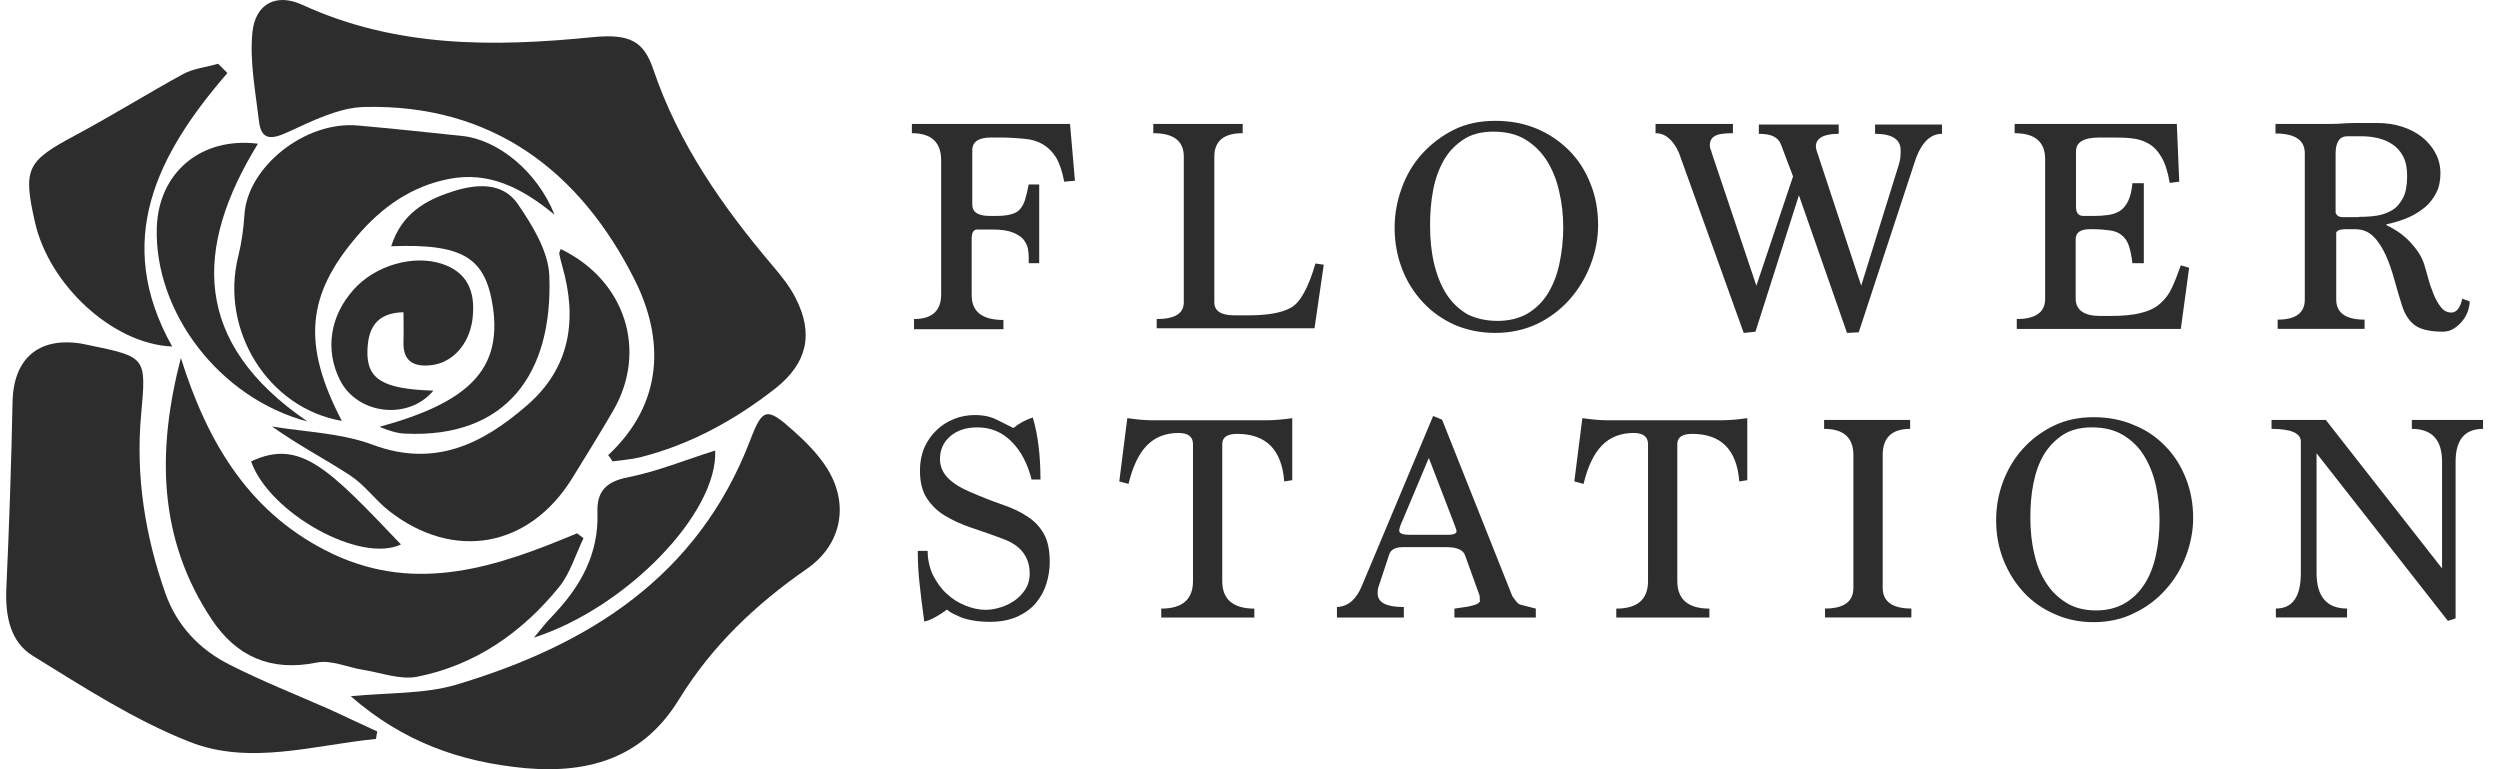
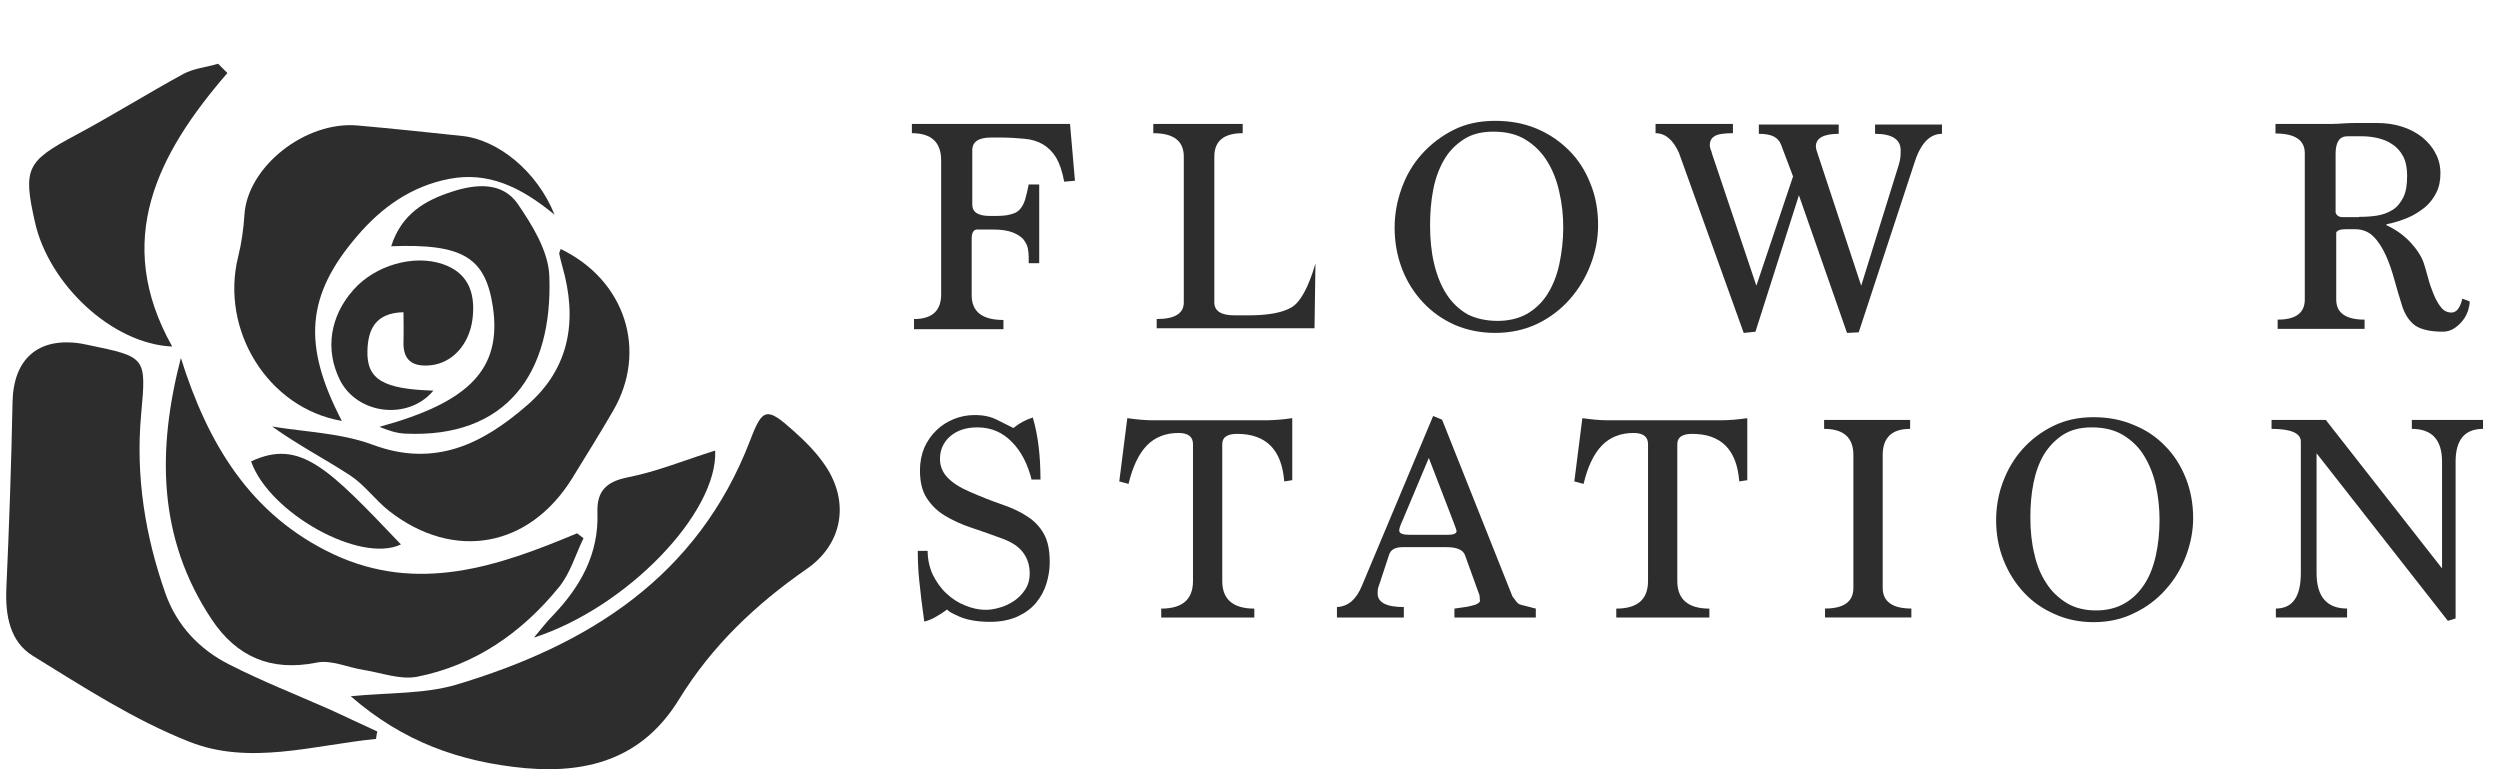
<svg xmlns="http://www.w3.org/2000/svg" width="104" height="32" viewBox="0 0 104 32" fill="none">
-   <path d="M25.3 18.935C27.621 16.765 27.634 14.094 26.403 11.641C24.133 7.121 20.477 4.322 15.155 4.45C14.09 4.476 13 5.028 11.987 5.49C11.268 5.824 10.858 5.837 10.768 5.002C10.627 3.795 10.383 2.55 10.499 1.355C10.614 0.161 11.486 -0.301 12.577 0.2C16.463 1.985 20.516 1.959 24.633 1.548C26.185 1.394 26.775 1.702 27.172 2.871C28.224 5.978 30.058 8.598 32.149 11.063C32.495 11.474 32.854 11.911 33.098 12.399C33.867 13.901 33.572 15.121 32.251 16.162C30.558 17.484 28.711 18.499 26.621 19.025C26.249 19.115 25.864 19.141 25.479 19.192C25.428 19.102 25.364 19.012 25.3 18.935Z" fill="#2D2D2D" />
  <path d="M15.643 30.739C13.053 30.995 10.385 31.856 7.871 30.854C5.588 29.955 3.472 28.581 1.368 27.284C0.406 26.694 0.214 25.589 0.265 24.459C0.381 21.878 0.471 19.297 0.522 16.716C0.56 14.931 1.586 14.019 3.356 14.289C3.459 14.302 3.574 14.34 3.677 14.353C6.101 14.854 6.088 14.854 5.87 17.255C5.639 19.811 6.037 22.289 6.883 24.69C7.358 26.026 8.294 27.015 9.538 27.644C10.898 28.337 12.334 28.902 13.732 29.519C14.386 29.814 15.04 30.135 15.695 30.43C15.669 30.533 15.656 30.636 15.643 30.739Z" fill="#2D2D2D" />
  <path d="M14.59 28.963C16.18 28.808 17.642 28.873 18.963 28.488C24.466 26.844 29.032 24.006 31.212 18.304C31.725 16.956 31.904 16.93 33.02 17.932C33.508 18.369 33.982 18.844 34.341 19.383C35.355 20.898 35.047 22.632 33.572 23.659C31.443 25.136 29.622 26.857 28.249 29.091C26.8 31.454 24.619 32.199 21.849 31.955C19.117 31.698 16.757 30.85 14.59 28.963Z" fill="#2D2D2D" />
  <path d="M7.524 14.891C8.64 18.448 10.41 21.427 13.873 23.058C17.387 24.701 20.709 23.571 24.005 22.185C24.095 22.249 24.184 22.326 24.274 22.39C23.941 23.071 23.723 23.854 23.248 24.432C21.709 26.32 19.759 27.681 17.335 28.156C16.643 28.284 15.873 27.989 15.142 27.873C14.475 27.771 13.783 27.437 13.167 27.565C11.256 27.95 9.832 27.308 8.806 25.767C6.549 22.377 6.536 18.704 7.524 14.891Z" fill="#2D2D2D" />
  <path d="M14.221 17.51C11.143 16.983 9.142 13.721 9.911 10.665C10.052 10.1 10.129 9.522 10.168 8.944C10.283 6.954 12.682 5.028 14.875 5.22C16.324 5.349 17.786 5.503 19.235 5.657C20.698 5.811 22.339 7.108 23.07 8.932C21.634 7.75 20.287 7.134 18.684 7.442C17.107 7.75 15.875 8.623 14.849 9.83C12.746 12.283 12.566 14.338 14.221 17.51Z" fill="#2D2D2D" />
  <path d="M23.325 10.359C26.018 11.656 26.955 14.597 25.506 17.088C24.954 18.038 24.377 18.963 23.8 19.901C22.017 22.777 18.887 23.355 16.194 21.262C15.617 20.812 15.181 20.183 14.578 19.785C13.539 19.104 12.436 18.539 11.32 17.743C12.718 17.974 14.193 18.013 15.502 18.501C18.092 19.464 20.08 18.462 21.914 16.87C23.723 15.316 24.03 13.287 23.389 11.066C23.338 10.886 23.299 10.719 23.261 10.539C23.261 10.514 23.287 10.475 23.325 10.359Z" fill="#2D2D2D" />
  <path d="M9.46 3.038C6.536 6.415 4.689 10.011 7.164 14.415C4.663 14.312 2.034 11.821 1.457 9.253C0.944 6.993 1.111 6.71 3.15 5.619C4.663 4.81 6.125 3.898 7.626 3.076C8.062 2.845 8.588 2.794 9.075 2.652C9.204 2.781 9.332 2.909 9.46 3.038Z" fill="#2D2D2D" />
  <path d="M16.273 10.244C16.709 8.883 17.696 8.331 18.812 7.971C19.8 7.65 20.89 7.56 21.531 8.472C22.147 9.371 22.814 10.45 22.852 11.477C23.006 15.548 21.056 18.232 16.863 18.039C16.491 18.026 16.131 17.898 15.785 17.756C19.543 16.729 20.877 15.342 20.505 12.774C20.197 10.719 19.274 10.129 16.273 10.244Z" fill="#2D2D2D" />
-   <path d="M12.795 17.536C9.101 16.56 6.408 12.951 6.523 9.458C6.6 7.185 8.357 5.683 10.73 5.978C8.062 10.319 7.985 14.248 12.795 17.536Z" fill="#2D2D2D" />
  <path d="M16.785 12.989C15.605 13.014 15.31 13.721 15.285 14.581C15.246 15.788 15.939 16.186 18.029 16.25C16.991 17.496 14.874 17.252 14.143 15.814C13.515 14.555 13.72 13.156 14.708 12.051C15.605 11.037 17.209 10.575 18.414 10.985C19.389 11.319 19.799 12.064 19.658 13.258C19.53 14.324 18.812 15.12 17.888 15.197C17.183 15.262 16.76 15.005 16.785 14.222C16.798 13.823 16.785 13.438 16.785 12.989Z" fill="#2D2D2D" />
  <path d="M22.211 26.524C22.544 26.126 22.75 25.856 22.993 25.612C24.148 24.405 24.917 23.044 24.853 21.311C24.827 20.45 25.199 20.039 26.11 19.859C27.341 19.615 28.521 19.127 29.752 18.742C29.868 21.336 26.072 25.279 22.211 26.524Z" fill="#2D2D2D" />
  <path d="M10.445 19.194C12.497 18.231 13.677 19.502 16.679 22.648C14.998 23.457 11.202 21.351 10.445 19.194Z" fill="#2D2D2D" />
  <path d="M38.023 13.657V13.272C38.78 13.272 39.152 12.925 39.152 12.245V6.672C39.152 5.914 38.742 5.541 37.934 5.541V5.156H44.513L44.718 7.519L44.27 7.558C44.193 7.134 44.077 6.8 43.936 6.556C43.782 6.312 43.602 6.132 43.385 6.004C43.166 5.875 42.91 5.798 42.615 5.773C42.32 5.747 41.986 5.721 41.615 5.721H41.23C40.704 5.721 40.447 5.901 40.447 6.248V8.508C40.447 8.829 40.691 8.983 41.178 8.983H41.371C41.653 8.983 41.871 8.97 42.038 8.919C42.205 8.88 42.333 8.816 42.423 8.713C42.512 8.611 42.589 8.482 42.641 8.315C42.692 8.148 42.743 7.93 42.794 7.673H43.231V10.948H42.794V10.691C42.794 10.575 42.782 10.447 42.756 10.319C42.73 10.19 42.653 10.062 42.564 9.946C42.461 9.831 42.307 9.741 42.115 9.664C41.91 9.587 41.64 9.548 41.294 9.548H40.653C40.499 9.548 40.422 9.676 40.422 9.933V12.283C40.422 12.964 40.858 13.311 41.743 13.311V13.696H38.023V13.657Z" fill="#2D2D2D" />
-   <path d="M48.118 13.657V13.272C48.874 13.272 49.246 13.041 49.246 12.579V6.517C49.246 5.863 48.823 5.541 47.977 5.541V5.156H51.696V5.541C50.914 5.541 50.516 5.863 50.516 6.517V12.579C50.516 12.938 50.798 13.118 51.35 13.118H51.94C52.337 13.118 52.671 13.092 52.966 13.041C53.261 12.989 53.504 12.912 53.71 12.797C54.082 12.591 54.428 11.975 54.723 10.961L55.069 11.012L54.684 13.657H48.118Z" fill="#2D2D2D" />
+   <path d="M48.118 13.657V13.272C48.874 13.272 49.246 13.041 49.246 12.579V6.517C49.246 5.863 48.823 5.541 47.977 5.541V5.156H51.696V5.541C50.914 5.541 50.516 5.863 50.516 6.517V12.579C50.516 12.938 50.798 13.118 51.35 13.118H51.94C52.337 13.118 52.671 13.092 52.966 13.041C53.261 12.989 53.504 12.912 53.71 12.797C54.082 12.591 54.428 11.975 54.723 10.961L54.684 13.657H48.118Z" fill="#2D2D2D" />
  <path d="M62.197 13.849C61.594 13.849 61.03 13.734 60.517 13.515C60.004 13.284 59.568 12.976 59.196 12.578C58.824 12.18 58.529 11.718 58.323 11.178C58.118 10.639 58.016 10.074 58.016 9.47C58.016 8.905 58.118 8.353 58.311 7.827C58.503 7.287 58.785 6.812 59.157 6.401C59.529 5.99 59.965 5.657 60.478 5.4C60.991 5.143 61.568 5.027 62.197 5.027C62.825 5.027 63.39 5.13 63.915 5.348C64.441 5.567 64.89 5.875 65.275 6.26C65.66 6.645 65.955 7.108 66.16 7.634C66.378 8.161 66.481 8.739 66.481 9.368C66.481 9.92 66.378 10.459 66.173 10.999C65.968 11.538 65.685 12.013 65.313 12.437C64.942 12.861 64.493 13.207 63.967 13.464C63.428 13.721 62.838 13.849 62.197 13.849ZM62.299 13.349C62.774 13.349 63.184 13.246 63.531 13.053C63.877 12.848 64.159 12.578 64.377 12.231C64.595 11.885 64.762 11.474 64.865 10.999C64.967 10.524 65.031 10.01 65.031 9.47C65.031 8.957 64.98 8.469 64.865 7.981C64.762 7.506 64.595 7.082 64.364 6.71C64.133 6.337 63.839 6.042 63.467 5.811C63.095 5.58 62.646 5.477 62.12 5.477C61.633 5.477 61.222 5.58 60.889 5.798C60.555 6.016 60.273 6.299 60.068 6.658C59.862 7.018 59.709 7.429 59.619 7.904C59.529 8.379 59.491 8.867 59.491 9.381C59.491 9.946 59.542 10.472 59.657 10.96C59.773 11.448 59.94 11.872 60.17 12.231C60.401 12.591 60.696 12.873 61.055 13.079C61.389 13.246 61.812 13.349 62.299 13.349Z" fill="#2D2D2D" />
  <path d="M76.836 13.85L74.835 8.123L73.027 13.799L72.539 13.85L69.846 6.363C69.602 5.811 69.269 5.541 68.871 5.541V5.156H72.09V5.541C71.706 5.541 71.449 5.58 71.321 5.67C71.192 5.747 71.128 5.875 71.128 6.042C71.128 6.081 71.141 6.132 71.154 6.196C71.18 6.248 71.205 6.312 71.218 6.389L73.065 11.885L74.591 7.339L74.091 6.017C74.04 5.875 73.937 5.76 73.796 5.683C73.655 5.606 73.437 5.567 73.168 5.567V5.182H76.49V5.567C75.861 5.567 75.54 5.747 75.54 6.094C75.54 6.132 75.553 6.184 75.566 6.248L77.426 11.885L78.978 6.89C79.016 6.774 79.042 6.659 79.055 6.556C79.067 6.453 79.067 6.351 79.067 6.248C79.067 5.798 78.708 5.567 78.003 5.567V5.182H80.786V5.567C80.26 5.567 79.876 5.991 79.619 6.838L77.323 13.824L76.836 13.85Z" fill="#2D2D2D" />
-   <path d="M83.898 13.657V13.272C84.681 13.272 85.078 12.989 85.078 12.437V6.62C85.078 5.901 84.655 5.541 83.809 5.541V5.156H90.555L90.657 7.558L90.26 7.609C90.183 7.147 90.067 6.787 89.914 6.53C89.76 6.273 89.58 6.081 89.362 5.965C89.144 5.837 88.9 5.773 88.618 5.747C88.336 5.721 88.028 5.721 87.695 5.721H87.336C86.681 5.721 86.361 5.914 86.361 6.299V8.598C86.361 8.855 86.463 8.983 86.669 8.983H87.105C87.323 8.983 87.515 8.97 87.695 8.944C87.874 8.919 88.041 8.867 88.182 8.778C88.323 8.688 88.439 8.546 88.528 8.367C88.618 8.187 88.682 7.93 88.708 7.622H89.183V10.948H88.708C88.669 10.627 88.618 10.383 88.554 10.203C88.49 10.023 88.387 9.882 88.259 9.779C88.131 9.676 87.977 9.612 87.784 9.587C87.592 9.561 87.361 9.535 87.092 9.535H86.938C86.54 9.535 86.348 9.676 86.348 9.959V12.412C86.348 12.9 86.694 13.144 87.374 13.144H87.772C88.31 13.144 88.746 13.105 89.067 13.015C89.401 12.938 89.657 12.81 89.862 12.63C90.067 12.45 90.234 12.232 90.35 11.975C90.478 11.705 90.593 11.397 90.722 11.038L91.068 11.14L90.722 13.683H83.898V13.657Z" fill="#2D2D2D" />
  <path d="M102.74 12.54C102.74 12.642 102.715 12.771 102.676 12.912C102.625 13.053 102.561 13.194 102.458 13.323C102.356 13.451 102.24 13.567 102.099 13.657C101.958 13.747 101.804 13.798 101.624 13.798C101.099 13.798 100.714 13.708 100.47 13.541C100.226 13.361 100.034 13.079 99.919 12.694C99.816 12.373 99.713 12.026 99.611 11.653C99.508 11.281 99.393 10.934 99.252 10.626C99.111 10.318 98.944 10.048 98.739 9.843C98.534 9.637 98.277 9.535 97.969 9.535H97.584C97.353 9.535 97.225 9.586 97.187 9.676V12.463C97.187 13.015 97.584 13.297 98.367 13.297V13.682H94.75V13.297C95.507 13.297 95.879 13.015 95.879 12.463V6.376C95.879 5.823 95.468 5.554 94.66 5.554V5.156H96.263C96.546 5.156 96.789 5.156 96.982 5.156C97.174 5.156 97.366 5.143 97.546 5.13C97.725 5.117 97.931 5.117 98.136 5.117C98.341 5.117 98.598 5.117 98.893 5.117C99.265 5.117 99.611 5.169 99.931 5.271C100.252 5.374 100.534 5.528 100.765 5.708C100.996 5.901 101.188 6.119 101.317 6.376C101.458 6.632 101.522 6.915 101.522 7.21C101.522 7.506 101.471 7.775 101.355 8.007C101.24 8.238 101.086 8.443 100.893 8.61C100.688 8.777 100.457 8.931 100.188 9.047C99.919 9.162 99.611 9.265 99.277 9.329V9.368C99.688 9.56 100.021 9.804 100.291 10.1C100.56 10.395 100.74 10.678 100.829 10.947C100.881 11.114 100.945 11.32 101.009 11.564C101.073 11.808 101.15 12.026 101.24 12.244C101.33 12.463 101.432 12.642 101.548 12.784C101.663 12.938 101.817 13.002 101.984 13.002C102.189 13.002 102.343 12.809 102.433 12.424L102.74 12.54ZM98.136 9.021C98.392 9.021 98.636 9.008 98.88 8.97C99.124 8.931 99.329 8.854 99.521 8.738C99.713 8.623 99.855 8.443 99.97 8.225C100.085 8.007 100.137 7.698 100.137 7.313C100.137 6.992 100.085 6.722 99.97 6.504C99.855 6.286 99.701 6.119 99.521 6.003C99.341 5.875 99.136 5.798 98.918 5.746C98.7 5.695 98.482 5.669 98.264 5.669H97.648C97.328 5.669 97.161 5.913 97.161 6.388V8.841C97.2 8.97 97.302 9.034 97.469 9.034H98.136V9.021Z" fill="#2D2D2D" />
  <path d="M42.925 19.988C42.758 19.32 42.489 18.781 42.092 18.383C41.707 17.985 41.232 17.779 40.655 17.779C40.181 17.779 39.809 17.908 39.526 18.152C39.244 18.396 39.103 18.717 39.103 19.089C39.103 19.384 39.206 19.641 39.411 19.86C39.616 20.078 39.911 20.27 40.322 20.45C40.822 20.669 41.283 20.848 41.694 20.99C42.104 21.131 42.464 21.298 42.746 21.491C43.041 21.683 43.259 21.914 43.425 22.21C43.592 22.505 43.669 22.89 43.669 23.391C43.669 23.699 43.618 23.994 43.528 24.29C43.438 24.585 43.284 24.855 43.092 25.086C42.9 25.317 42.63 25.51 42.322 25.651C42.002 25.792 41.63 25.869 41.181 25.869C40.899 25.869 40.642 25.844 40.437 25.805C40.232 25.767 40.052 25.715 39.911 25.651C39.77 25.587 39.655 25.535 39.565 25.484C39.475 25.433 39.424 25.381 39.398 25.356C39.244 25.471 39.09 25.574 38.924 25.664C38.77 25.754 38.616 25.818 38.449 25.857C38.359 25.227 38.295 24.675 38.244 24.187C38.193 23.699 38.18 23.275 38.18 22.916H38.59C38.59 23.275 38.667 23.609 38.808 23.918C38.962 24.213 39.142 24.483 39.373 24.688C39.603 24.906 39.86 25.073 40.155 25.189C40.437 25.304 40.719 25.369 41.001 25.369C41.168 25.369 41.36 25.343 41.578 25.279C41.784 25.227 41.989 25.125 42.169 25.009C42.348 24.893 42.515 24.727 42.643 24.534C42.771 24.341 42.835 24.123 42.835 23.853C42.835 23.519 42.746 23.237 42.566 22.993C42.386 22.749 42.104 22.556 41.72 22.415C41.271 22.248 40.835 22.094 40.411 21.953C39.988 21.811 39.629 21.645 39.308 21.452C38.988 21.259 38.744 21.015 38.552 20.72C38.359 20.425 38.27 20.039 38.27 19.564C38.27 19.218 38.334 18.909 38.449 18.627C38.577 18.344 38.744 18.1 38.949 17.908C39.154 17.702 39.398 17.548 39.68 17.433C39.962 17.317 40.257 17.266 40.552 17.266C40.912 17.266 41.206 17.33 41.463 17.458C41.72 17.587 41.95 17.702 42.156 17.805C42.412 17.599 42.681 17.458 42.964 17.368C43.079 17.754 43.156 18.152 43.207 18.576C43.259 18.999 43.284 19.462 43.284 19.95H42.925V19.988Z" fill="#2D2D2D" />
  <path d="M48.307 25.69V25.318C49.192 25.318 49.628 24.932 49.628 24.175V18.473C49.628 18.165 49.423 18.011 49.025 18.011C48.486 18.011 48.037 18.191 47.704 18.537C47.37 18.884 47.114 19.424 46.947 20.13L46.562 20.027L46.896 17.395C47.088 17.42 47.268 17.446 47.435 17.459C47.601 17.472 47.768 17.484 47.922 17.484H52.68C52.847 17.484 53.027 17.472 53.206 17.459C53.386 17.446 53.578 17.42 53.758 17.395V19.976L53.424 20.027C53.322 18.704 52.667 18.049 51.462 18.049C51.051 18.049 50.846 18.191 50.846 18.473V24.175C50.846 24.932 51.295 25.318 52.18 25.318V25.69H48.307Z" fill="#2D2D2D" />
  <path d="M60.504 25.69V25.318C60.619 25.305 60.735 25.279 60.863 25.266C60.991 25.253 61.107 25.228 61.209 25.202C61.312 25.177 61.402 25.151 61.466 25.112C61.53 25.074 61.568 25.035 61.568 24.984C61.556 24.945 61.556 24.907 61.556 24.843C61.556 24.778 61.53 24.701 61.491 24.611L60.94 23.083C60.85 22.865 60.593 22.762 60.183 22.762H58.349C58.041 22.762 57.849 22.865 57.785 23.083L57.361 24.367C57.323 24.445 57.31 24.547 57.31 24.689C57.31 25.061 57.669 25.253 58.4 25.253V25.69H55.617V25.253C55.861 25.241 56.066 25.151 56.233 25.009C56.4 24.855 56.541 24.65 56.656 24.367L59.619 17.305L59.991 17.459L62.915 24.804C63.03 24.971 63.12 25.087 63.184 25.125C63.197 25.138 63.274 25.164 63.389 25.189C63.505 25.215 63.672 25.266 63.89 25.318V25.69H60.504ZM59.439 19.051L58.349 21.645C58.259 21.838 58.208 21.979 58.208 22.069C58.208 22.197 58.362 22.249 58.67 22.249H60.222C60.465 22.249 60.593 22.197 60.593 22.095C60.593 22.056 60.542 21.915 60.453 21.684L59.439 19.051Z" fill="#2D2D2D" />
  <path d="M67.237 25.69V25.318C68.121 25.318 68.558 24.932 68.558 24.175V18.473C68.558 18.165 68.352 18.011 67.955 18.011C67.416 18.011 66.967 18.191 66.634 18.537C66.3 18.884 66.044 19.424 65.877 20.13L65.492 20.027L65.826 17.395C66.018 17.42 66.198 17.446 66.364 17.459C66.531 17.472 66.698 17.484 66.852 17.484H71.61C71.777 17.484 71.956 17.472 72.136 17.459C72.315 17.446 72.508 17.42 72.687 17.395V19.976L72.354 20.027C72.251 18.704 71.597 18.049 70.392 18.049C69.981 18.049 69.776 18.191 69.776 18.473V24.175C69.776 24.932 70.225 25.318 71.11 25.318V25.69H67.237Z" fill="#2D2D2D" />
  <path d="M75.921 25.687V25.315C76.704 25.315 77.101 25.032 77.101 24.454V18.933C77.101 18.201 76.691 17.841 75.883 17.841V17.469H79.461V17.841C78.704 17.841 78.32 18.201 78.32 18.933V24.454C78.32 25.02 78.717 25.315 79.513 25.315V25.687H75.921Z" fill="#2D2D2D" />
  <path d="M87.092 25.882C86.502 25.882 85.963 25.767 85.476 25.548C84.976 25.33 84.552 25.035 84.193 24.649C83.834 24.264 83.552 23.815 83.347 23.301C83.142 22.787 83.039 22.235 83.039 21.645C83.039 21.105 83.129 20.566 83.321 20.052C83.514 19.538 83.783 19.076 84.142 18.678C84.501 18.28 84.924 17.959 85.425 17.715C85.925 17.471 86.476 17.355 87.092 17.355C87.695 17.355 88.246 17.458 88.759 17.677C89.272 17.882 89.708 18.177 90.067 18.55C90.439 18.922 90.722 19.372 90.927 19.885C91.132 20.399 91.235 20.951 91.235 21.555C91.235 22.081 91.132 22.608 90.94 23.121C90.747 23.635 90.465 24.11 90.106 24.508C89.747 24.919 89.311 25.253 88.798 25.497C88.298 25.754 87.72 25.882 87.092 25.882ZM87.195 25.394C87.656 25.394 88.054 25.291 88.387 25.099C88.721 24.906 88.99 24.637 89.208 24.303C89.426 23.969 89.58 23.571 89.683 23.108C89.785 22.646 89.837 22.158 89.837 21.632C89.837 21.144 89.785 20.656 89.683 20.193C89.58 19.731 89.413 19.32 89.195 18.961C88.977 18.601 88.682 18.319 88.323 18.1C87.964 17.882 87.528 17.779 87.015 17.779C86.54 17.779 86.143 17.882 85.822 18.087C85.502 18.293 85.232 18.575 85.027 18.909C84.822 19.256 84.681 19.654 84.591 20.104C84.501 20.553 84.463 21.028 84.463 21.529C84.463 22.068 84.514 22.582 84.629 23.044C84.732 23.519 84.899 23.917 85.13 24.264C85.348 24.611 85.643 24.881 85.976 25.086C86.31 25.291 86.733 25.394 87.195 25.394Z" fill="#2D2D2D" />
  <path d="M101.832 25.828L96.369 18.856V23.838C96.369 24.814 96.792 25.315 97.638 25.315V25.687H94.676V25.315C95.368 25.315 95.715 24.827 95.715 23.838V18.368C95.715 18.021 95.304 17.841 94.496 17.841V17.469H96.753L101.589 23.645V19.202C101.589 18.291 101.165 17.841 100.332 17.841V17.469H103.294V17.841C102.538 17.841 102.153 18.291 102.153 19.202V25.726L101.832 25.828Z" fill="#2D2D2D" />
</svg>